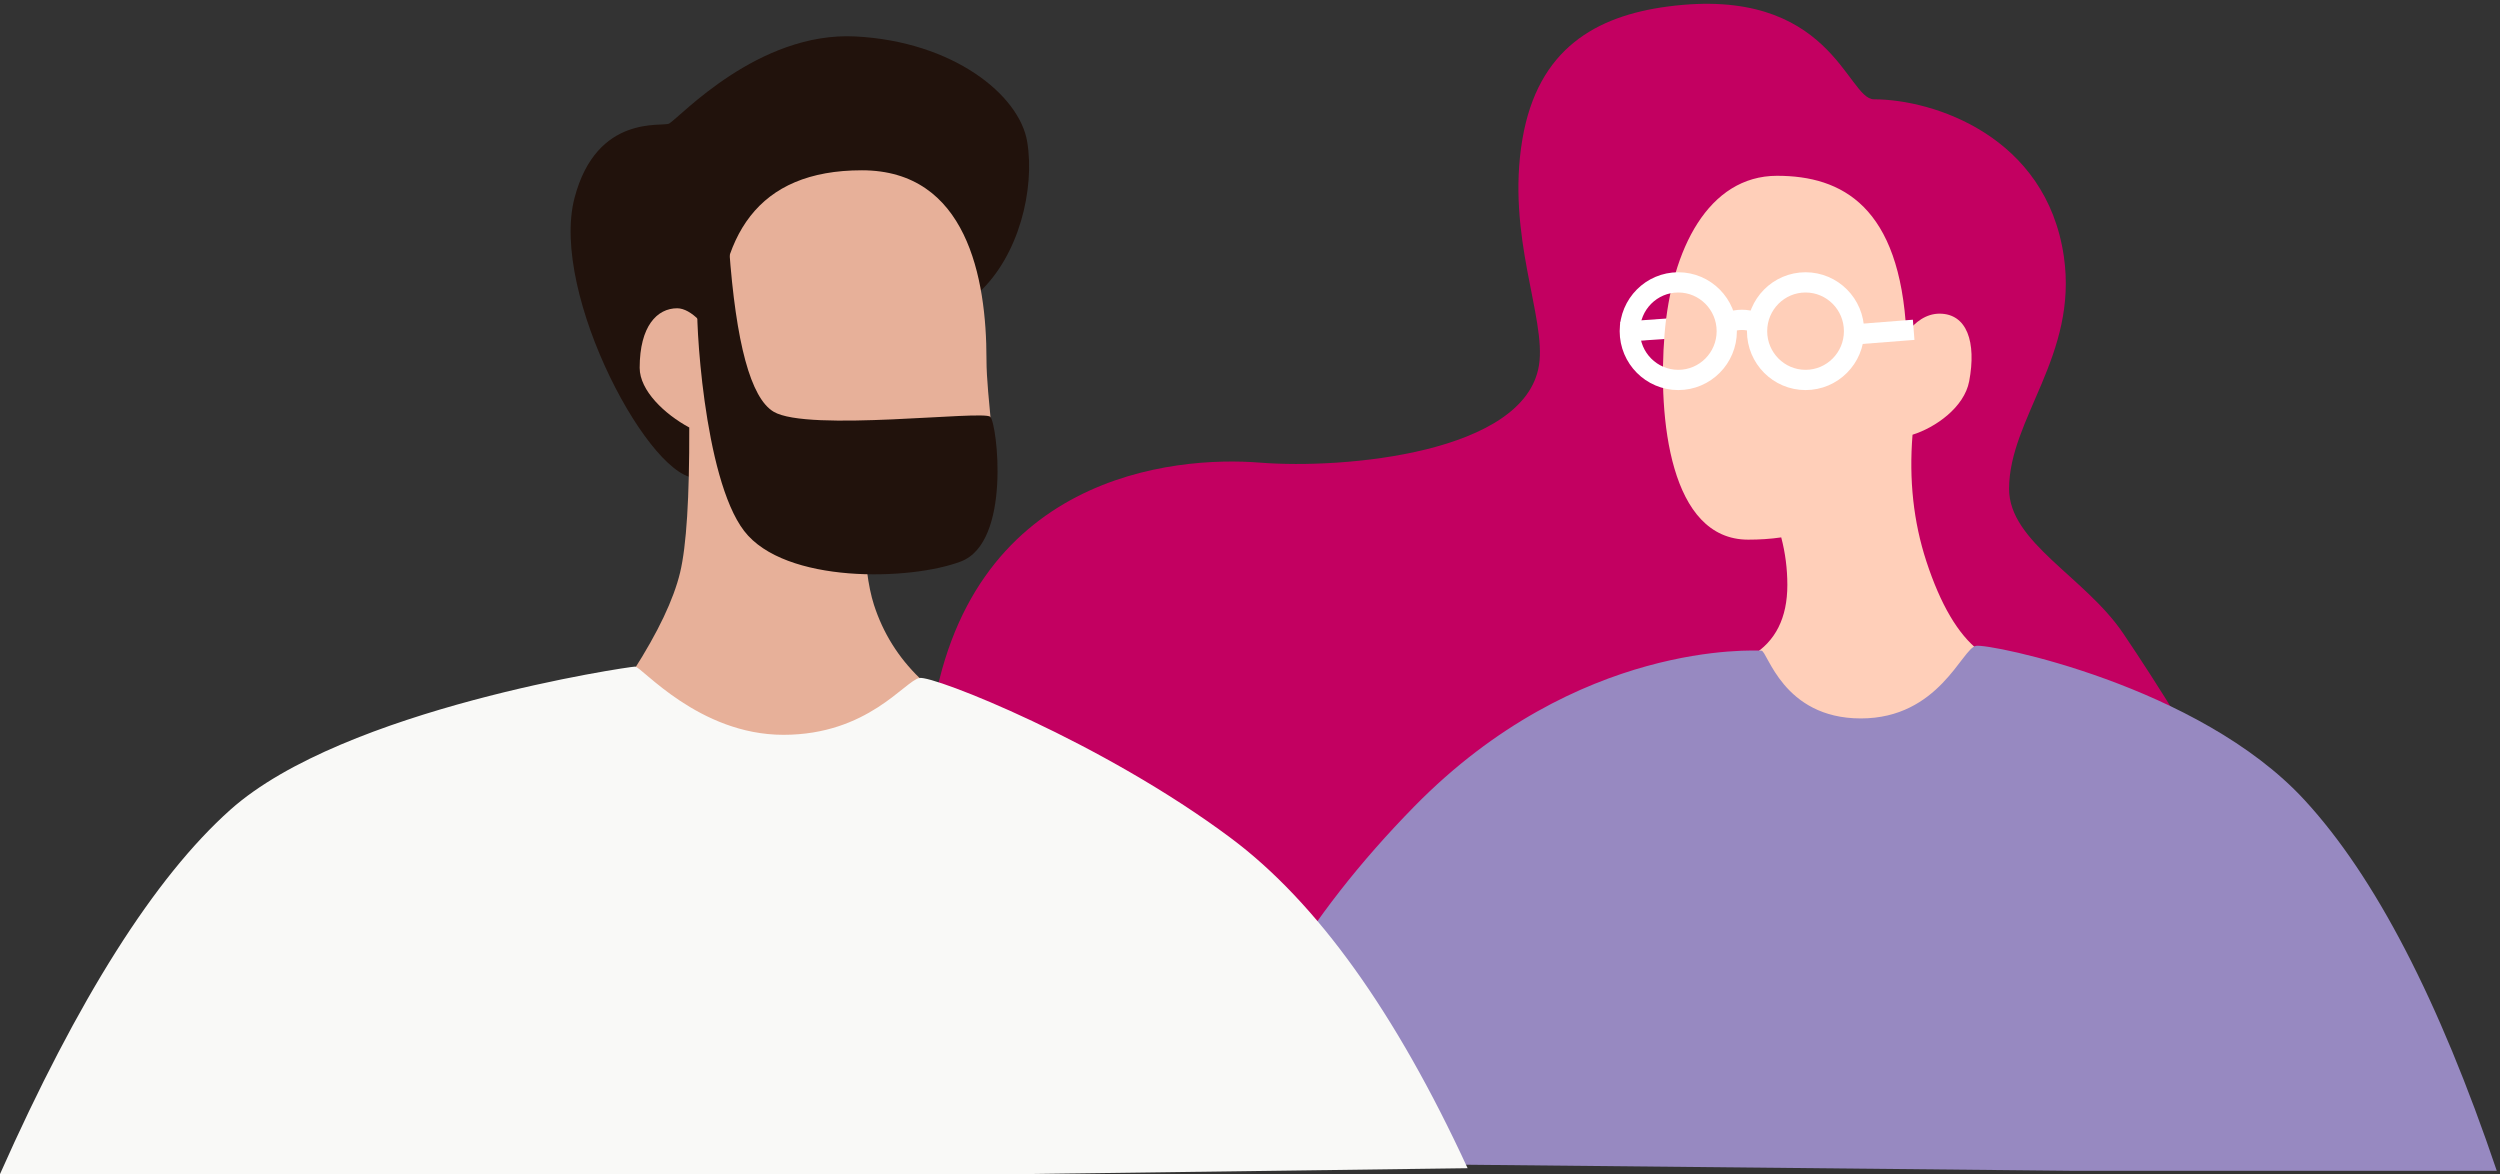
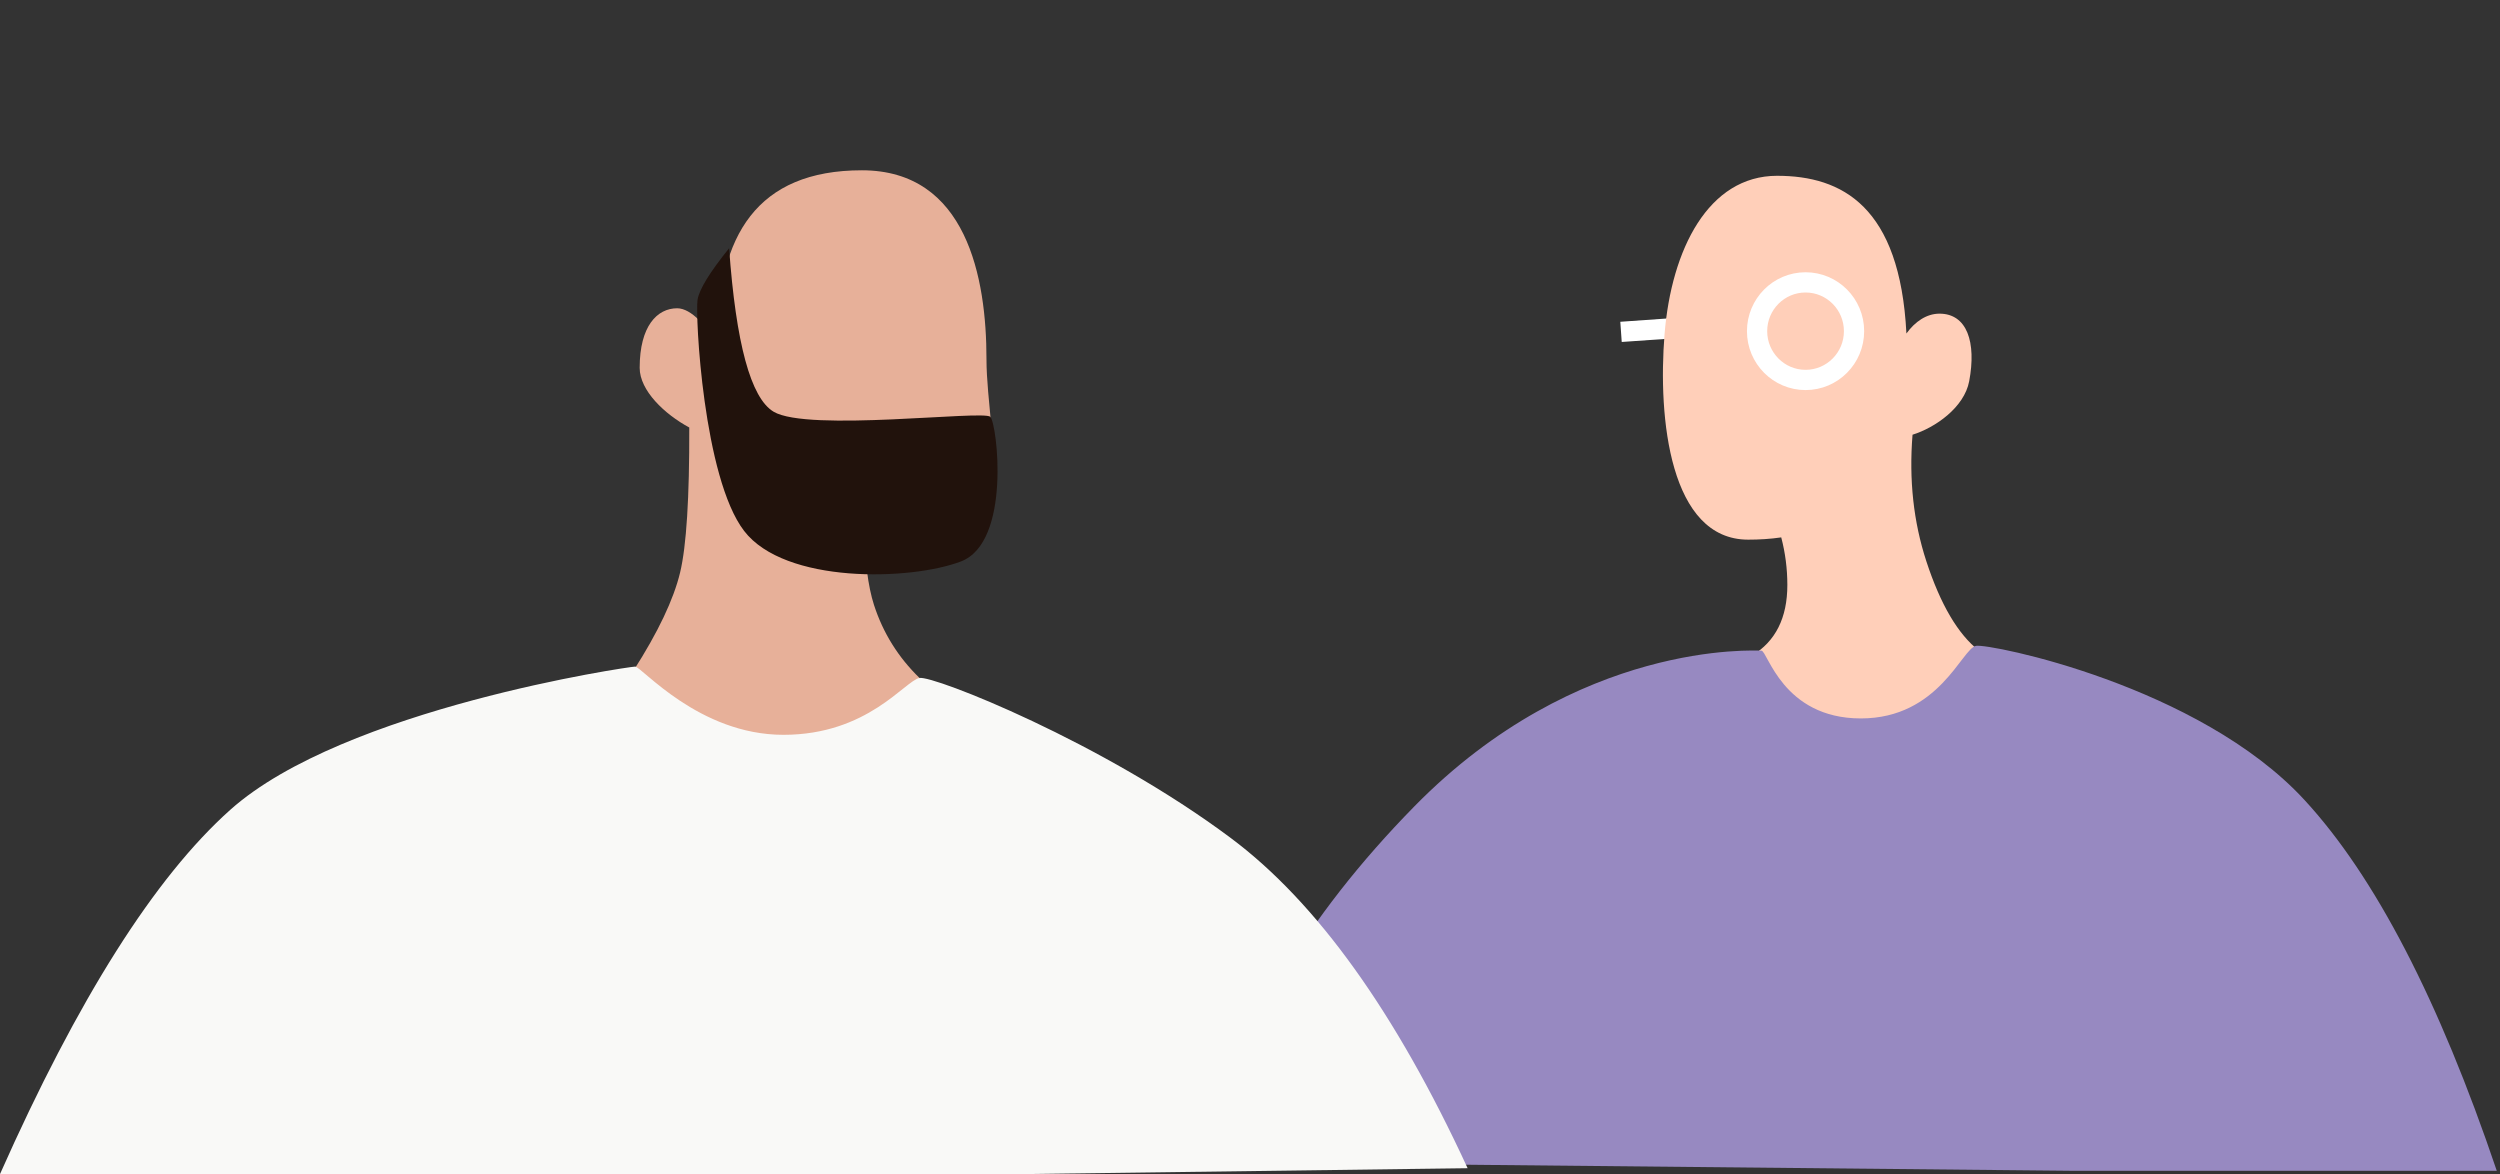
<svg xmlns="http://www.w3.org/2000/svg" width="247" height="116" viewBox="0 0 247 116">
  <rect x="0" y="0" width="247" height="116" fill="#333333" stroke="none" />
  <g fill="none" fill-rule="evenodd">
    <g transform="translate(91)">
-       <path fill="#C30061" d="M29.107 114.252C7.752 104.486-1.625 90.234.977 71.494c3.424-24.654 24.06-26.46 32.48-25.788 8.42.673 26.206-.953 27.593-9.61.75-4.685-3.27-12.73-1.636-22.346C60.936 4.794 66.7 1.583 73.76.646c16.157-2.143 17.717 9.166 20.383 9.166 5.864 0 17.033 3.628 18.765 15.525 1.42 9.75-5.412 16.014-5.412 22.969 0 5.275 7.513 8.701 11.28 14.279 1.808 2.675 3.633 5.514 5.477 8.516-25.652-2.123-39.706-3.475-42.164-4.057-2.458-.582-20.119 15.154-52.983 47.208z" />
      <path stroke="#FFF" stroke-linecap="square" stroke-width="2" d="M70.154 32.719L73.381 32.492" />
      <path fill="#FFCFB9" d="M84.582 17.369c6.417 0 12.138 3.029 12.772 15.581.844-1.167 1.984-1.961 3.269-1.961 2.719 0 3.661 2.816 2.932 6.68-.487 2.584-3.347 4.581-5.596 5.28-.36 4.45.093 8.616 1.362 12.497 1.398 4.276 3.132 7.222 5.202 8.84-6.597 17.104-11.616 25.7-15.056 25.79-3.44.09-5.899-8.343-7.377-25.3 2.334-1.407 3.5-3.733 3.5-6.979 0-1.6-.201-3.168-.604-4.703-1.077.157-2.172.224-3.262.224-7.74 0-8.944-11.976-8.265-20.32.68-8.345 4.317-15.63 11.123-15.63z" />
      <path fill="#9789C1" d="M28.142 114.468c2.965-12.222 9.83-23.82 20.595-34.796 16.149-16.464 33.731-15.387 34.29-15.387.603 0 2.092 6.696 9.824 6.696 7.733 0 9.983-6.912 11.378-7.171 1.325-.246 21.995 3.896 32.44 15.213 6.965 7.545 13.302 19.762 19.012 36.65h-42.12l-60.062-.602-25.357-.603z" />
-       <ellipse cx="74.814" cy="32.719" stroke="#FFF" stroke-width="2" rx="4.79" ry="4.82" />
      <ellipse cx="87.389" cy="32.719" stroke="#FFF" stroke-width="2" rx="4.79" ry="4.82" />
-       <path stroke="#FFF" stroke-linecap="square" stroke-width="2" d="M79.904 31.815c.374-.142.773-.214 1.197-.214.424 0 .824.072 1.198.214M92.478 33.02L97.073 32.662" />
    </g>
    <g>
-       <path fill="#21120C" d="M56.768 16.538c2.197-8.34 8.73-6.97 9.346-7.331 1.049-.616 8.8-9.105 18.414-8.606 9.615.5 16.188 5.752 16.96 10.406.771 4.654-.806 11.28-4.829 14.949-4.023 3.668-22.473 17.403-27.628 18.244-4.532.74-14.777-18.12-12.263-27.662z" transform="translate(0 3)" />
      <path fill="#E7B099" d="M85.148 13.825c10.365 0 12.316 10.621 12.316 18.658s4.473 21.069-9.42 21.069c-.834 0-1.63-.047-2.388-.137.168 1.324.4 2.441.694 3.352.896 2.77 2.397 5.176 4.5 7.217-3.495 4.977-7.97 7.465-13.422 7.465-5.452 0-10.404-2.722-14.855-8.167 2.443-3.816 3.984-7.057 4.623-9.724.623-2.601.924-7.376.904-14.322-2.434-1.31-4.9-3.647-4.9-5.895 0-4.13 1.731-5.884 3.705-5.884 1.363 0 3.08 1.795 4.013 4.023-.008-.337-.012-.671-.012-1.003 0-10.15 3.876-16.652 14.242-16.652z" transform="translate(0 3)" />
-       <path fill="#21120C" d="M97.843 38.18c.673.677 2.1 12.387-2.906 14.293-5.004 1.905-17.4 2.229-21.422-3.023-4.023-5.252-4.843-21.322-4.596-22.841.164-1.013 1.204-2.708 3.118-5.084.676 9.414 2.139 14.797 4.39 16.15 3.375 2.029 20.743-.17 21.416.506z" transform="translate(0 3)" />
+       <path fill="#21120C" d="M97.843 38.18c.673.677 2.1 12.387-2.906 14.293-5.004 1.905-17.4 2.229-21.422-3.023-4.023-5.252-4.843-21.322-4.596-22.841.164-1.013 1.204-2.708 3.118-5.084.676 9.414 2.139 14.797 4.39 16.15 3.375 2.029 20.743-.17 21.416.506" transform="translate(0 3)" />
      <path fill="#F9F9F7" d="M0 113c7.704-17.335 15.292-29.336 22.765-36.002 11.21-10 39.407-14.138 39.987-14.138.628 0 6.287 6.74 14.65 6.74s11.998-5.349 13.449-5.616c1.377-.254 18.054 6.321 30.774 15.83 8.48 6.338 16.271 17.207 23.375 32.605l-43.913.581H0z" transform="translate(0 3)" />
    </g>
  </g>
</svg>